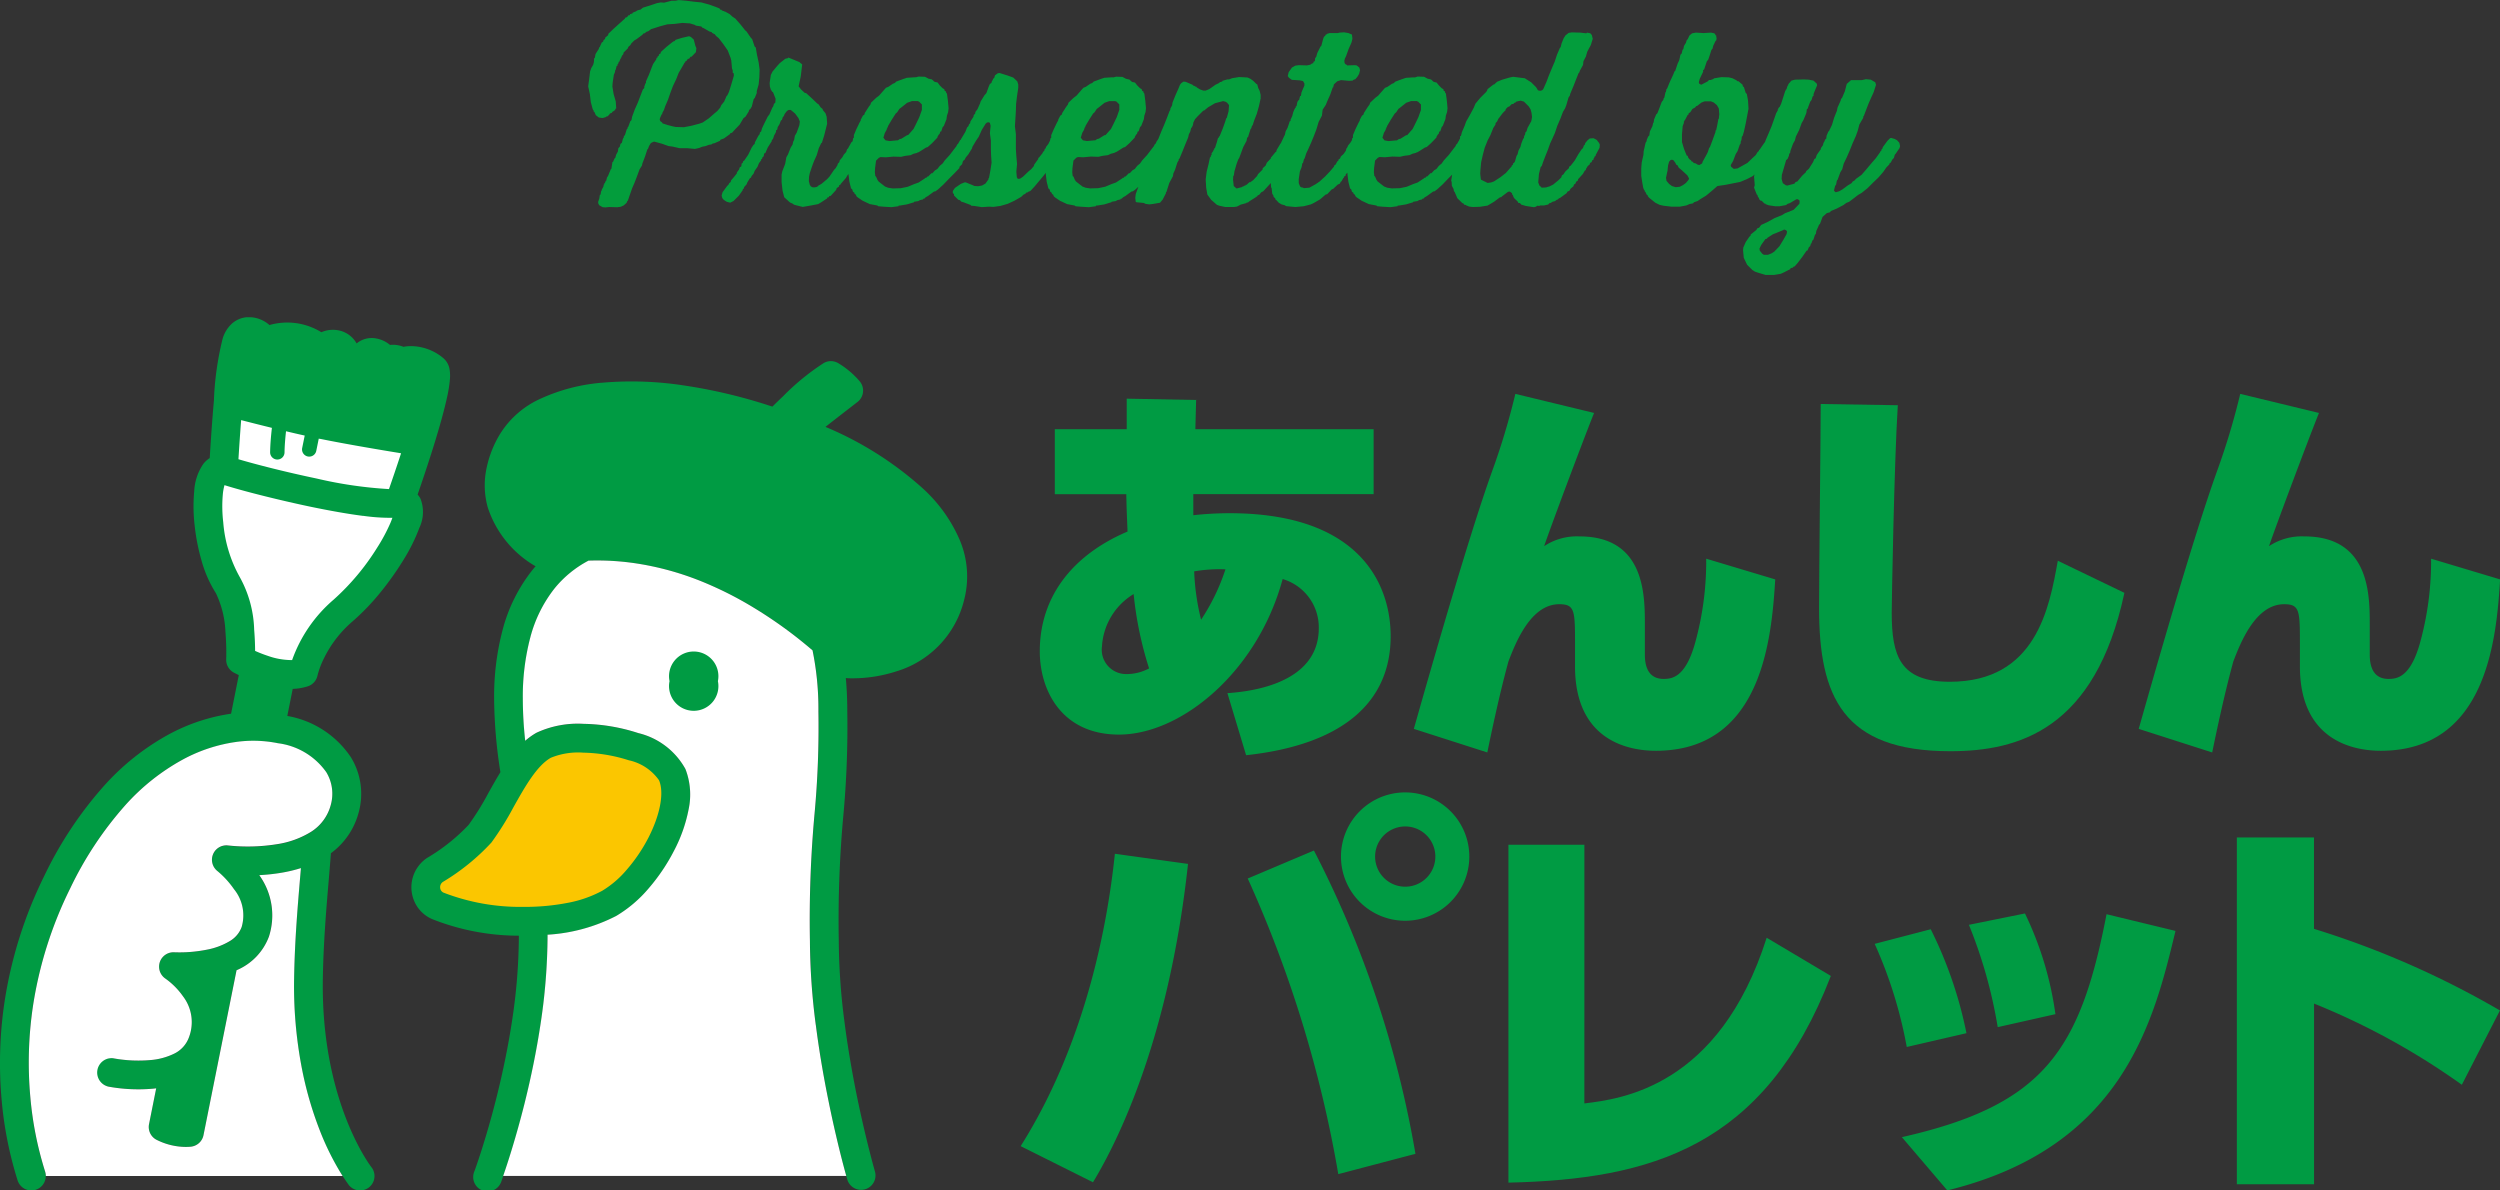
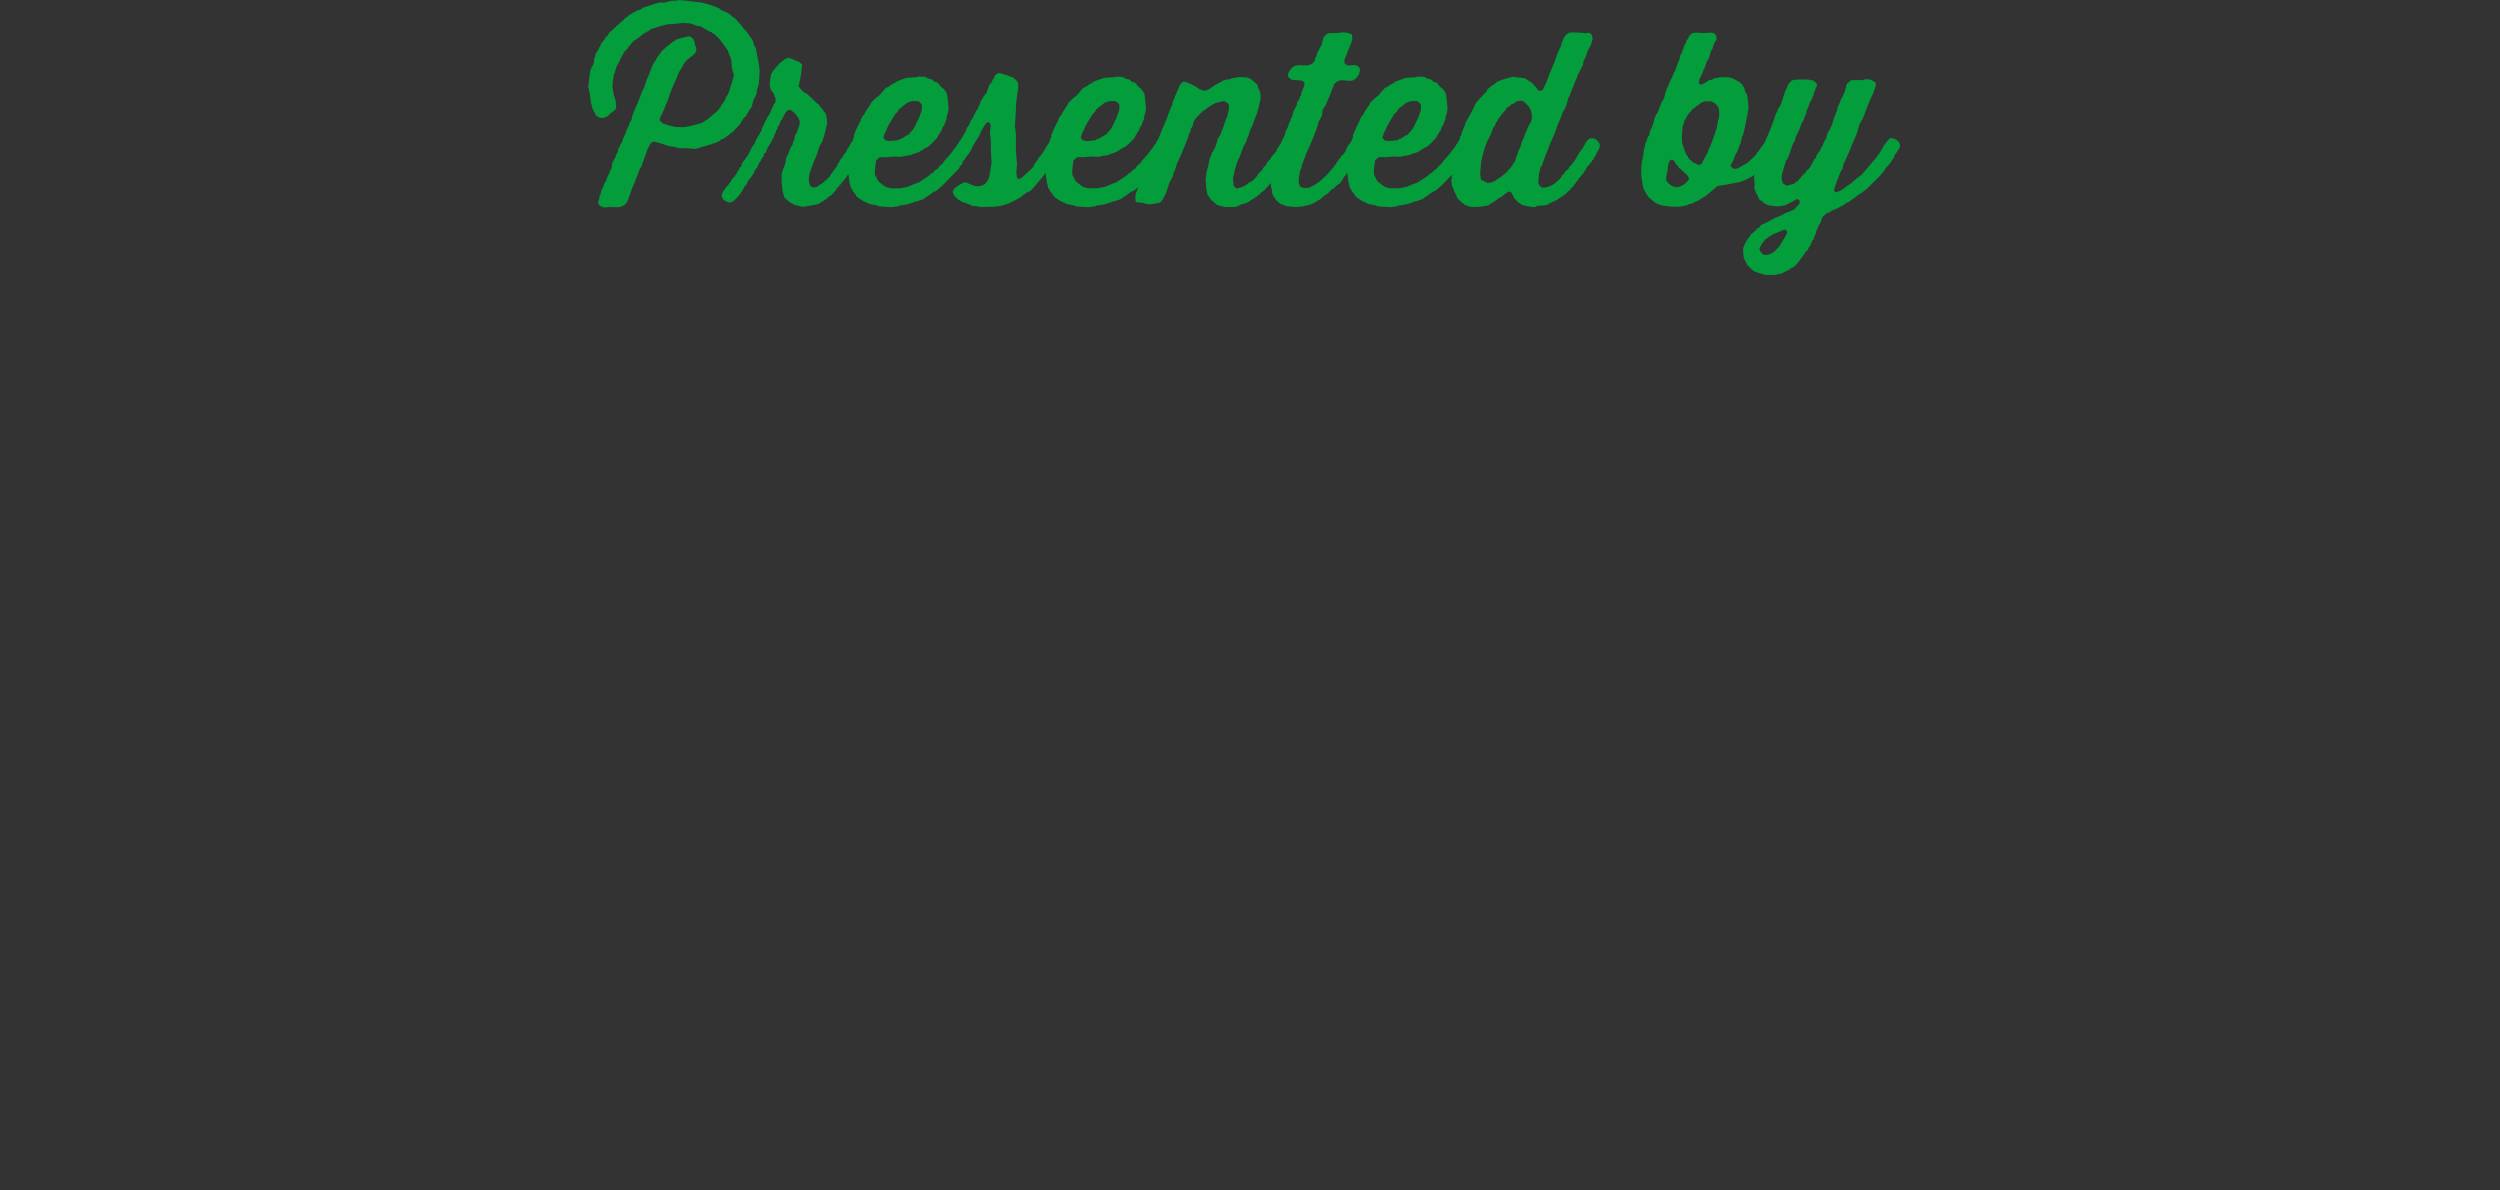
<svg xmlns="http://www.w3.org/2000/svg" width="190.903" height="90.899" viewBox="0 0 190.903 90.899">
  <rect x="0" y="0" width="190.903" height="90.899" fill="#333333" stroke="none" />
  <defs>
    <style>.a{fill:none;}.b{clip-path:url(#a);}.c{fill:#009b43;}.d{fill:#fbc600;}.e{fill:#fff;}.f{fill:#039d3c;}</style>
    <clipPath id="a">
-       <rect class="a" width="190.903" height="66.674" />
-     </clipPath>
+       </clipPath>
  </defs>
  <g transform="translate(-603.494 -498.929)">
    <g transform="translate(603.493 523.15)">
      <g class="b" transform="translate(0.001 0.004)">
-         <path class="c" d="M72.926,17.033a11.472,11.472,0,0,0-2.852-4.005,26.18,26.18,0,0,0-7.429-4.694c.756-.593,1.621-1.263,2.446-1.9a1.1,1.1,0,0,0,.2-1.543l-.018-.023A6.58,6.58,0,0,0,63.6,3.456a1.1,1.1,0,0,0-1.08,0A18.3,18.3,0,0,0,59.406,6c-.294.277-.569.546-.813.787a40.05,40.05,0,0,0-6.768-1.618,26.2,26.2,0,0,0-6.117-.217,13.965,13.965,0,0,0-4.829,1.235,7.013,7.013,0,0,0-3.148,2.8,8.214,8.214,0,0,0-1.041,2.932,6.274,6.274,0,0,0,.165,2.552A8.089,8.089,0,0,0,40.4,18.914a.966.966,0,0,0,.117.057c-.09.1-.179.21-.266.316A12.379,12.379,0,0,0,38,23.812a19.908,19.908,0,0,0-.655,5.277,37.261,37.261,0,0,0,.48,5.614c-.317.516-.617,1.052-.915,1.583a20.786,20.786,0,0,1-1.513,2.44,14.4,14.4,0,0,1-3.17,2.523,2.692,2.692,0,0,0-.747,3.733l.009.014a2.629,2.629,0,0,0,1.115.921,17.978,17.978,0,0,0,6.63,1.271v.063a43.591,43.591,0,0,1-.523,6.454c-.281,1.85-.672,3.787-1.164,5.754-.839,3.362-1.692,5.676-1.7,5.7a1.1,1.1,0,1,0,2.018.875.925.925,0,0,0,.042-.111q1.03-2.9,1.766-5.9c.509-2.036.916-4.046,1.209-5.968a45.657,45.657,0,0,0,.552-6.8v-.136a13.106,13.106,0,0,0,5.248-1.437,9.808,9.808,0,0,0,2.463-2.094,14.644,14.644,0,0,0,1.939-2.87,11.473,11.473,0,0,0,1.115-3.163,5.407,5.407,0,0,0-.236-3.086,5.591,5.591,0,0,0-3.592-2.743,14.2,14.2,0,0,0-4.167-.708,7.513,7.513,0,0,0-3.616.677,5.239,5.239,0,0,0-.858.616,29.941,29.941,0,0,1-.184-3.216,17.713,17.713,0,0,1,.576-4.691,10.2,10.2,0,0,1,1.846-3.729,8.368,8.368,0,0,1,2.6-2.126h.049a19.945,19.945,0,0,1,3.684.23,22.179,22.179,0,0,1,4.619,1.248,27.728,27.728,0,0,1,4.277,2.128A33.5,33.5,0,0,1,60.566,24.5c.4.318.774.623,1.1.906a22.244,22.244,0,0,1,.448,4.662,71.654,71.654,0,0,1-.3,7.87,89.307,89.307,0,0,0-.349,9.654,51.376,51.376,0,0,0,.45,6.431c.237,1.86.567,3.831.982,5.864.7,3.46,1.4,5.863,1.43,5.965a1.1,1.1,0,0,0,2.11-.614c-.006-.024-.7-2.435-1.392-5.81-.4-1.977-.723-3.893-.952-5.7a49.252,49.252,0,0,1-.43-6.142A87.691,87.691,0,0,1,64,38.136a73.524,73.524,0,0,0,.313-8.07q0-1.33-.113-2.554c.028,0,.058.008.086.01s.175.013.429.013A10.946,10.946,0,0,0,68.067,27a7.556,7.556,0,0,0,5.17-5.46,7.11,7.11,0,0,0-.31-4.5" transform="translate(0.387 0.038)" />
        <path class="d" d="M47.634,33.434a12.163,12.163,0,0,0-3.5-.592,5.5,5.5,0,0,0-2.488.391c-1.074.611-1.975,2.213-2.845,3.763a22.62,22.62,0,0,1-1.691,2.71,16.681,16.681,0,0,1-3.695,3,.483.483,0,0,0-.217.453.434.434,0,0,0,.262.374,16.246,16.246,0,0,0,6.1,1.085h.048a16.965,16.965,0,0,0,3.287-.3,9.042,9.042,0,0,0,2.67-.925,7.576,7.576,0,0,0,1.889-1.624A12.382,12.382,0,0,0,49.1,39.337c.9-1.757,1.215-3.436.812-4.384a3.8,3.8,0,0,0-2.275-1.522" transform="translate(0.414 0.407)" />
        <path class="e" d="M61.823,53.828a51.188,51.188,0,0,1-.449-6.432,89.068,89.068,0,0,1,.348-9.654,71.888,71.888,0,0,0,.3-7.869,22.244,22.244,0,0,0-.448-4.662c-.33-.284-.7-.587-1.1-.906A33.632,33.632,0,0,0,57.1,21.963a27.547,27.547,0,0,0-4.277-2.128,22.252,22.252,0,0,0-4.618-1.249,19.868,19.868,0,0,0-3.686-.229h-.048a8.342,8.342,0,0,0-2.6,2.126,10.2,10.2,0,0,0-1.846,3.729,17.707,17.707,0,0,0-.575,4.691,29.907,29.907,0,0,0,.183,3.215,5.2,5.2,0,0,1,.859-.615,7.511,7.511,0,0,1,3.616-.68,14.26,14.26,0,0,1,4.167.707,5.6,5.6,0,0,1,3.593,2.744,5.407,5.407,0,0,1,.24,3.091,11.423,11.423,0,0,1-1.119,3.159,14.581,14.581,0,0,1-1.938,2.87,9.813,9.813,0,0,1-2.464,2.094,13.126,13.126,0,0,1-5.248,1.436v.135a45.526,45.526,0,0,1-.553,6.8c-.292,1.922-.7,3.93-1.208,5.968-.678,2.7-1.348,4.713-1.628,5.518h26.2c-.212-.76-.775-2.866-1.343-5.657-.415-2.033-.745-4.005-.982-5.864" transform="translate(0.473 0.226)" />
        <path class="c" d="M54.19,27.477a1.885,1.885,0,1,1-3.693,0,1.885,1.885,0,1,1,3.693,0" transform="translate(0.63 0.312)" />
        <path class="c" d="M34.334,4.01a1.417,1.417,0,0,0-.5-.9,3.88,3.88,0,0,0-2.383-.9,3.454,3.454,0,0,0-.646.052,2.129,2.129,0,0,0-1.021-.143,2.272,2.272,0,0,0-1.052-.494,1.82,1.82,0,0,0-1.5.378l-.009-.015a2.03,2.03,0,0,0-1.3-.968,2.214,2.214,0,0,0-1.383.128A4.956,4.956,0,0,0,21.46.432,4.859,4.859,0,0,0,20.577.6a2.381,2.381,0,0,0-1.7-.6A1.963,1.963,0,0,0,17.7.5,2.527,2.527,0,0,0,17,1.649a23.02,23.02,0,0,0-.665,4.723c-.145,1.641-.256,3.336-.319,4.387a1.867,1.867,0,0,0-.5.46,4.068,4.068,0,0,0-.686,2.085,12.58,12.58,0,0,0,.031,2.568A15.755,15.755,0,0,0,15.4,18.62a9.2,9.2,0,0,0,1.086,2.452,7.5,7.5,0,0,1,.73,2.951,19.4,19.4,0,0,1,.059,2.1,1.1,1.1,0,0,0,.566,1.007c.014.008.158.086.395.2l-.589,2.948a14.282,14.282,0,0,0-4.729,1.565,18.643,18.643,0,0,0-4.959,3.927,29.386,29.386,0,0,0-4.574,6.887A32.866,32.866,0,0,0,.345,52.3a31.49,31.49,0,0,0-.2,7.673v.013a28.727,28.727,0,0,0,1.2,5.927,1.1,1.1,0,1,0,2.1-.661,26.42,26.42,0,0,1-1.132-5.706,29.368,29.368,0,0,1,.2-6.92,30.656,30.656,0,0,1,2.839-8.993,27.2,27.2,0,0,1,4.224-6.375,16.484,16.484,0,0,1,4.371-3.469,12.061,12.061,0,0,1,4.036-1.334,9.5,9.5,0,0,1,3.242.091,5.336,5.336,0,0,1,3.692,2.212,3.163,3.163,0,0,1,.344,2.5,3.467,3.467,0,0,1-1.5,2.049,6.855,6.855,0,0,1-2.6.949,14,14,0,0,1-3.731.1,1.1,1.1,0,0,0-.819,1.958,6.91,6.91,0,0,1,1.26,1.38,3.174,3.174,0,0,1,.585,2.888,2.087,2.087,0,0,1-.939,1.095A5.3,5.3,0,0,1,15.8,48.3a10.709,10.709,0,0,1-2.485.2,1.1,1.1,0,0,0-.67,2.018,5.551,5.551,0,0,1,1.333,1.345,3.243,3.243,0,0,1,.443,3.154,2.221,2.221,0,0,1-1.09,1.209,5.041,5.041,0,0,1-1.886.507A10.613,10.613,0,0,1,8.725,56.6a1.1,1.1,0,0,0-.535,2.134c.032.008.066.015.1.02a12.709,12.709,0,0,0,3.308.163c.112-.01.223-.021.331-.035l-.548,2.738a1.1,1.1,0,0,0,.547,1.178,5.006,5.006,0,0,0,2.245.556c.129,0,.258-.005.392-.017a1.1,1.1,0,0,0,.976-.88l2.517-12.593A4.487,4.487,0,0,0,20.529,47.3a5.249,5.249,0,0,0-.741-4.689,14.711,14.711,0,0,0,1.7-.183,11.349,11.349,0,0,0,1.487-.355q-.03.371-.063.75c-.191,2.263-.408,4.828-.456,7.643a32.948,32.948,0,0,0,.566,6.765,27.355,27.355,0,0,0,1.421,4.924,17.532,17.532,0,0,0,2.192,4.111A1.1,1.1,0,0,0,28.36,64.9c-.039-.049-3.864-4.994-3.707-14.4.047-2.74.259-5.266.449-7.495.06-.714.118-1.405.168-2.073a5.645,5.645,0,0,0,2.117-3.1,5.347,5.347,0,0,0-.586-4.22,7.343,7.343,0,0,0-4.861-3.161l.414-2.068a4.19,4.19,0,0,0,1.16-.2,1.1,1.1,0,0,0,.732-.825,6.574,6.574,0,0,1,.487-1.3,8.829,8.829,0,0,1,2.177-2.818,17.829,17.829,0,0,0,2.178-2.271,22.685,22.685,0,0,0,1.777-2.524A13.407,13.407,0,0,0,32.018,16.1a2.817,2.817,0,0,0,.1-2.22,1.475,1.475,0,0,0-.227-.336c.336-.971.794-2.329,1.222-3.7.473-1.521.816-2.768,1.02-3.706a9.867,9.867,0,0,0,.229-1.457,3.012,3.012,0,0,0-.026-.668" transform="translate(-0.001 -0.004)" />
-         <path class="e" d="M27.521,15.015c-1.112-.142-2.462-.378-4.016-.7-2.061-.432-4.872-1.114-6.572-1.648a3.993,3.993,0,0,0-.129.723,10.424,10.424,0,0,0,.034,2.11,10.211,10.211,0,0,0,1.269,4.2A8.767,8.767,0,0,1,19.2,23.707c.053.626.069,1.2.072,1.617a9.935,9.935,0,0,0,.961.374,5.466,5.466,0,0,0,1.864.327,10.843,10.843,0,0,1,3.173-4.618,18.21,18.21,0,0,0,3.313-3.953,13.386,13.386,0,0,0,1.025-1.912c.061-.145.108-.271.147-.382a14.711,14.711,0,0,1-2.233-.151" transform="translate(0.209 0.155)" />
        <path class="e" d="M24.415,61.75A27.365,27.365,0,0,1,23,56.827a32.959,32.959,0,0,1-.567-6.766c.047-2.815.264-5.381.456-7.643q.032-.381.063-.75a11.189,11.189,0,0,1-1.487.355,14.649,14.649,0,0,1-1.695.183,5.252,5.252,0,0,1,.741,4.689,4.492,4.492,0,0,1-2.474,2.572L15.513,62.062a1.1,1.1,0,0,1-.976.88c-.134.012-.264.017-.392.017A5,5,0,0,1,11.9,62.4a1.1,1.1,0,0,1-.546-1.178l.547-2.738c-.108.014-.218.026-.331.035a12.709,12.709,0,0,1-3.308-.163A1.1,1.1,0,0,1,8.6,56.186c.032.005.064.012.1.019a10.617,10.617,0,0,0,2.717.125,5.036,5.036,0,0,0,1.886-.507,2.221,2.221,0,0,0,1.09-1.209,3.243,3.243,0,0,0-.443-3.154,5.591,5.591,0,0,0-1.333-1.346,1.1,1.1,0,0,1,.671-2.017,10.7,10.7,0,0,0,2.484-.2,5.286,5.286,0,0,0,1.717-.636,2.087,2.087,0,0,0,.939-1.095,3.165,3.165,0,0,0-.585-2.887,6.826,6.826,0,0,0-1.26-1.38,1.1,1.1,0,0,1,.819-1.958,14.039,14.039,0,0,0,3.731-.1,6.87,6.87,0,0,0,2.6-.948,3.47,3.47,0,0,0,1.5-2.049,3.167,3.167,0,0,0-.343-2.5A5.336,5.336,0,0,0,21.2,32.133a9.5,9.5,0,0,0-3.241-.092,12.053,12.053,0,0,0-4.035,1.342,16.511,16.511,0,0,0-4.371,3.471,27.186,27.186,0,0,0-4.224,6.373A30.639,30.639,0,0,0,2.489,52.22a29.26,29.26,0,0,0-.2,6.92,26.492,26.492,0,0,0,1.133,5.707,1.113,1.113,0,0,1,.051.331H26.135a20.38,20.38,0,0,1-1.721-3.429" transform="translate(0.026 0.396)" />
        <path class="e" d="M24.23,9.2,24.1,9.172h.017l-.19.938a.549.549,0,0,1-.538.44.5.5,0,0,1-.109-.011.55.55,0,0,1-.429-.649l.193-.949c-.469-.1-.95-.215-1.427-.328-.063.574-.108,1.134-.114,1.617a.55.55,0,0,1-.55.543h-.008a.551.551,0,0,1-.542-.557c.008-.562.061-1.21.136-1.863l.031.009c-.9-.221-1.735-.432-2.38-.6-.089,1.149-.16,2.231-.206,2.988,1.368.405,3.629.983,5.954,1.469a32.182,32.182,0,0,0,5.541.81c.243-.7.578-1.676.923-2.735-1.552-.253-4.218-.7-6.175-1.1" transform="translate(0.224 0.093)" />
        <path class="c" d="M92.748,28.632c1.271-.093,6.977-.528,6.977-4.961a3.846,3.846,0,0,0-2.759-3.752c-1.922,7.1-7.752,11.877-12.5,11.877-4.4,0-6.046-3.411-6.046-6.357,0-4.154,2.482-7.349,6.7-9.147-.031-.992-.062-1.21-.093-2.853H79.568V8.476h5.491V6.145l5.3.1L90.3,8.476h13.613v4.96H90.143v1.609a25.384,25.384,0,0,1,2.76-.154c10.045,0,12.311,5.519,12.311,9.394,0,4.993-3.6,8.279-11.039,9.086Zm-7.163-7.566a5.016,5.016,0,0,0-2.417,4,1.861,1.861,0,0,0,1.6,2.093,1.772,1.772,0,0,0,.232.016,3.642,3.642,0,0,0,1.766-.433,27.7,27.7,0,0,1-1.179-5.674m7.01-1.891a11.432,11.432,0,0,0-2.387.155,17.875,17.875,0,0,0,.528,3.69,15.83,15.83,0,0,0,1.86-3.844" transform="translate(0.979 0.073)" />
        <path class="c" d="M120.394,7.24c-.775,1.922-3.38,8.868-3.813,10.171a4.509,4.509,0,0,1,2.7-.744c5.023,0,4.991,4.526,4.991,6.79v2.169c0,.465,0,1.923,1.428,1.923.681,0,1.767-.125,2.512-3.134a23.32,23.32,0,0,0,.744-6.046l5.271,1.581c-.28,4.558-1.025,13.086-9.118,13.086-2.047,0-6.17-.744-6.17-6.449V24.977c0-2.636,0-3.132-1.209-3.132-2.171,0-3.318,2.915-3.876,4.372-.682,2.482-1.3,5.426-1.613,6.947l-5.611-1.8c3.287-11.6,5.024-17.023,5.984-19.69a53.97,53.97,0,0,0,1.768-5.891Z" transform="translate(1.332 0.069)" />
        <path class="c" d="M143.205,6.641c-.279,4.434-.465,15.007-.465,15.846,0,3.317.651,5.27,4.434,5.27,6.6,0,7.6-5.644,8.249-9.24l5.085,2.45c-2.234,10.449-8.093,12.093-13.3,12.093-8.217,0-10.016-4.186-10.016-10.947,0-2.448.125-13.363.125-15.566Z" transform="translate(1.714 0.078)" />
        <path class="c" d="M175.064,7.24c-.775,1.922-3.379,8.868-3.813,10.171a4.509,4.509,0,0,1,2.7-.744c5.023,0,4.991,4.526,4.991,6.79v2.169c0,.465,0,1.923,1.428,1.923.681,0,1.767-.125,2.512-3.134a23.322,23.322,0,0,0,.744-6.046l5.271,1.581c-.28,4.558-1.025,13.086-9.118,13.086-2.047,0-6.17-.744-6.17-6.449V24.977c0-2.636,0-3.132-1.209-3.132-2.171,0-3.318,2.915-3.876,4.372-.682,2.482-1.3,5.426-1.613,6.947l-5.611-1.8c3.287-11.6,5.024-17.023,5.984-19.69a53.97,53.97,0,0,0,1.768-5.891Z" transform="translate(2.015 0.069)" />
        <path class="c" d="M89.757,41.3c-1.4,12.931-5.149,20.838-7.257,24.311l-5.522-2.759c5.087-8.063,6.667-17.272,7.195-22.326Zm11.475,23.689a92.544,92.544,0,0,0-6.914-22.574l5.054-2.138a79.413,79.413,0,0,1,7.752,23.161ZM111.238,40.74a4.9,4.9,0,1,1-4.9-4.9,4.9,4.9,0,0,1,4.9,4.9m-7.194,0a2.3,2.3,0,1,0,4.6,0v0a2.3,2.3,0,0,0-4.6,0" transform="translate(0.961 0.444)" />
        <path class="c" d="M119.563,59.54c2.791-.341,10.294-1.24,13.922-12.651l4.9,2.915c-5.054,13.116-13.8,15.536-24.62,15.784v-25.8h5.8Z" transform="translate(1.421 0.494)" />
-         <path class="c" d="M143.836,55.165a34.018,34.018,0,0,0-2.45-7.875l4.28-1.116a31.732,31.732,0,0,1,2.728,7.937Zm-.373,6.885c10.852-2.45,13.612-6.6,15.628-17.024l5.266,1.276c-1.643,6.82-3.969,16.527-17.426,19.813Zm7.318-8.4a36.377,36.377,0,0,0-2.2-7.814l4.28-.867a25.643,25.643,0,0,1,2.326,7.689Z" transform="translate(1.767 0.559)" />
        <path class="c" d="M185.881,58.122a54.284,54.284,0,0,0-11.286-6.2v13.8H168.7V39.239h5.891v6.977a68.226,68.226,0,0,1,14.2,6.232Z" transform="translate(2.108 0.487)" />
      </g>
    </g>
    <path class="f" d="M-49.4-13.228l-.418.4-.018.109-.218.182-.018.109-.109.073-.036.127-.109.073-.145.327-.054.054-.018.091-.254.4-.054.291-.054.036-.018.291-.054.2-.145.254-.091.254-.073.6-.073.545.127.581.073.618.145.545.073.109v.073l.054.018.109.254.236.182.291.036L-50-6.471v-.036h.091l.145-.127.073-.109.145-.054.018-.054.236-.163v-.073l.073-.036v-.036l-.036-.509-.163-.563L-49.51-8.8l.018-.272.091-.618.091-.218.018-.145.036-.036.073-.291h.054l.018-.127.055-.036v-.091h.036V-10.7h.055v-.091h.036l.018-.109.055-.054v-.073h.054v-.091l.127-.163.018-.109.327-.327.036-.109.163-.145.055-.109.236-.236.182-.109.436-.327.091-.109h.073l.163-.127.127-.036.218-.163.127-.036.563-.182.545-.145.563-.036.581-.073.581.036.418.127v.036l.454.073.073.091.073.018.472.272.182.054.018.073h.091l.036.073h.073l.109.145.2.163.363.472.327.472.218.563.054.218.054.6.054.127v.182l.073.054.018.163L-40.3-9.4l-.163.545-.163.527h-.036v.091H-40.7v.073l-.091.091-.182.418-.218.272-.091.2-.218.254-.218.182-.436.381-.454.309-.254.091-.618.163-.563.109-.636-.018-.254-.054-.345-.091-.4-.127-.036-.073-.127-.091-.054-.109.018-.127.127-.291h.036l.018-.109.127-.236.091-.272.218-.509.182-.527.2-.527.236-.49.2-.509.163-.272.291-.509h.036V-10.7l.127-.091.073-.127h.091l.127-.163h.073l.327-.345.036-.309-.073-.163-.127-.49-.218-.2-.145-.054-.545.127-.472.145-.091.109h-.054l-.109.073-.454.363-.418.381-.036.127-.109.054-.018.109-.091.054v.073l-.073.036-.036.127-.236.345-.109.272-.2.527-.236.527v.127l-.036.018-.091.254v.109l-.109.109-.182.472-.2.527-.236.527-.2.545-.054.272-.091.091-.145.4-.055.054v.073l-.073.091-.127.418L-48.638-5v.073l-.073.127-.073.291-.109.091-.054.218-.109.109-.036.254-.127.236-.073.254-.055.036-.109.254-.054.036-.073.49-.054.054-.2.49-.091.145-.054.236-.055.018v.091h-.036v.073h-.054v.091h-.036l-.036.182-.127.236V-.84h-.036l-.054.291-.055.036-.036.254L-50.6.014l.018.127.073.127.254.145.218.018L-49.764.4l.618.018.272-.036.236-.109.218-.2.036-.109.054-.054.145-.418L-48-1.039l.182-.418.182-.472.2-.545.182-.291.036-.163.2-.527L-46.84-4l.054-.054.073-.2.145-.236.236-.109.6.163.509.182.291.036.563.127h.581l.581.054.327-.073.218-.091.272-.054.236-.091.218-.036.055-.054.163-.036.418-.182.054-.091.254-.091.454-.327.036-.073.127-.036.182-.2.4-.418.291-.49.163-.127.236-.381.036-.127.091-.073.109-.182.145-.563.091-.109.145-.363v-.145l.145-.509.054-.563.018-.581-.073-.545-.127-.581-.091-.545-.091-.091-.182-.545-.127-.145-.309-.454-.109-.091-.345-.436-.4-.454-.218-.145-.218-.2-.363-.2h-.073v-.036h-.091v-.036h-.073v-.054h-.091l-.091-.109-.272-.109-.509-.182-.6-.163-.545-.054-.581-.073-.6-.054-.254.054h-.291l-.563.145-.254-.018-.291.054-.545.182-.527.163-.182.145-.272.073-.055.054-.272.109-.036.073h-.073v.036h-.091l-.036.091h-.091l-.109.145-.127.036-.036.073Zm13.242,2.271-.145.036-.418.327-.2.218-.363.436-.127.254-.091.618.018.272.073.236.127.182h.036l.2.509-.018.291-.109.109-.054.182-.073.109-.218.509-.127.163-.272.545-.163.345-.073.254-.091.073-.018.127-.091.109-.272.509-.018.127-.091.073-.145.218-.254.527-.309.454-.073.036-.036.127-.091.073-.018.182-.036.054-.073.018-.073.2-.163.218v.073l-.218.272-.218.254-.036.127-.109.091-.054.109-.109.109-.345.472-.073.254.054.2.109.127.218.145.272.073.254-.127.418-.418.291-.418V-.967L-39.483-1l.036-.127.182-.2.055-.145.2-.327.091-.054.036-.109.163-.2.073-.2.218-.309.109-.272.163-.218v-.073l.073-.036.036-.127.091-.073.036-.218.091-.036.182-.418.309-.49v-.073l.091-.091.091-.272.145-.272v-.109l.091-.073.036-.182.145-.236.091-.254.091-.073.054-.182.091-.109.055-.145.182-.236.127-.073h.163l.327.272.254.345.109.272-.036.272-.2.563-.145.254-.054.309L-35.7-4.6l-.054.236-.145.236-.2.509-.127.218-.091.509-.218.563-.054.254v.581l.073.654.127.49.055.054.381.345.236.109.055.054.109.036.581.145.618-.109L-33.8.178l.218-.127.472-.309.018-.073.109-.018.036-.091h.091l.054-.054.381-.418.036-.127.182-.127.018-.109.073-.018.054-.091.381-.436.127-.218.363-.472.291-2.361-.236.127-.036.127-.091.073-.272.49-.054.036-.073.218-.182.2-.109.2-.2.236-.036.145-.109.109-.036.127-.145.236-.109.109-.345.509-.182.2-.436.363-.254.145v.054h-.091v.036l-.218.036-.145-.018-.109-.073-.073-.109-.073-.291.018-.327.055-.272.182-.545.145-.381.2-.436.163-.545.182-.381.054-.036.182-.581.218-.872-.036-.527-.091-.272-.182-.218-.055-.127L-33.6-7.2l-.163-.236-.109-.073-.418-.4-.418-.381-.127-.036-.272-.254-.182-.236.163-.763.109-.908-.218-.182-.836-.345-.036.054Zm9.7,1.453-.563.036-.272.091-.545.2-.109.109-.145.054-.345.236-.182.073-.145.163-.381.436-.218.163-.4.381-.036.127-.145.2-.291.454-.036.127-.109.073-.163.309v.054l-.109.2-.236.49-.182.436v.2l-.054.036-.073.381-.054.109-.054.272-.073.182-.018.363-.073.291-.054.581.036.545.073.6.127.509.091.073.054.182.109.073.018.091.109.073.018.091.091.091.4.272.545.254.581.109.054.054.418.036.6.036.545-.073V.287h.109L-27.022.2l.545-.163V0l.327-.054.127-.073.236-.054.018-.054h.073l.109-.109.163-.091.472-.345.109-.018.2-.145.418-.381.4-.418.418-.418.4-.418v-.091l.2-.2.073-.254.109-.073.109-.2.182-.218.291-.472.036-.2-.036-.2-.163-.2-.2-.145-.2-.054-.218.054-.145.145-.145.254-.091.091-.018.073-.182.236-.345.454-.381.418-.163.236-.218.182-.182.236-.182.109-.2.218h-.073l-.254.254h-.073l-.054.091H-25.6l-.054.054-.472.309-.309.109-.527.218-.527.109-.618.018-.345-.054-.236-.091-.49-.381-.091-.127-.109-.254-.054-.036-.036-.291.018-.327.073-.563.218-.218.127-.054.418.018.563-.054.581.018.309-.073.418-.054.236-.109.291-.073v-.036h.073l.182-.109.4-.254.127-.036.327-.291.418-.436v-.054l.109-.182.054-.036.054-.182.073-.018.109-.327.091-.091.2-.509.036-.272.091-.272.036-.291-.054-.581-.073-.545-.055-.054-.018-.109-.091-.036L-24.17-8.6l-.127-.073-.218-.218-.163-.218-.236-.054-.2-.182-.254-.054-.272-.145-.49-.018-.182.054Zm.309,1.835.054.018.218.218v.418l-.2.563-.254.527-.182.363-.418.472H-27l-.436.272-.145.036-.127.091h-.073l-.563.054-.309-.054-.163-.2.109-.363.145-.254v-.073h.036v-.091h.036l.036-.127.291-.49.291-.454.109-.091.163-.254.145-.109L-27-7.561l.363-.127h.454Zm7.575,5.885-.054-.091-.036-.436.054-.581-.054-.581-.036-.563V-5.181l-.073-.581.036-.563.036-.6.018-.545.073-.618.091-.6v-.272l-.073-.236-.309-.291-.454-.163-.581-.182-.145.018-.218.163v.073h-.036v.091l-.109.109-.036.127h-.036l-.054.182L-20.682-9l-.073.163-.2.545-.145.163-.291.472-.036.127-.2.454-.163.218-.018.127-.109.109-.018.127-.236.363L-22.19-6l-.091.091-.036.127-.109.109-.127.327-.327.545-.036.127.036.218.109.073v.073l.236.145.254.036.254-.054.291-.49.2-.291.236-.527.291-.472.109-.091.145-.018.073.054.054.218-.054.563.073.563v.581l.018.563.036.545-.091.6-.109.581h-.036v.091l-.236.327-.254.145-.291.054-.291-.018-.163-.073-.49-.2h-.109l-.272.109-.454.309-.163.236v.145l.091.109v.091l.327.327.127.036.109.109.182.054.527.2.036.054.236.018.581.091.545-.036.327.018.545-.073.563-.163.509-.236.509-.291.218-.2.091-.018.073-.109h.091l.054-.054.182-.073.291-.309L-16.577-2l.309-.418h.036v-.073h.036v-.091l.091-.036.036-.127.2-.2.291-.4.145-.291-.454-1.2L-16-4.781l-.091.109-.127.254-.182.236-.036.127h-.054v.073h-.036v.091l-.109.091-.018.073-.291.363h-.036l-.018.109-.291.4-.036.127-.2.236-.218.182-.418.4-.218.145-.163.018Zm7.193-7.72-.563.036-.272.091-.545.2-.109.109-.145.054-.345.236-.182.073-.145.163-.381.436-.218.163-.4.381-.036.127-.145.2-.291.454-.036.127-.109.073-.163.309v.054l-.109.2-.236.49L-16-5.09v.2l-.054.036-.073.381-.054.109-.054.272-.073.182-.018.363-.073.291-.055.581.036.545.073.6.127.509.091.073.054.182.109.073.018.091.109.073.018.091.091.091.4.272.545.254.581.109.054.054.418.036.6.036.545-.073V.287h.109L-11.945.2-11.4.032V0l.327-.054.127-.073.236-.054.018-.054h.073l.109-.109.163-.091.472-.345L-9.765-.8l.2-.145.418-.381.4-.418.418-.418.4-.418v-.091l.2-.2.073-.254.109-.073.109-.2.182-.218.291-.472.036-.2-.036-.2-.163-.2-.2-.145-.2-.054-.218.054-.145.145-.145.254-.091.091-.018.073-.182.236-.345.454-.381.418-.163.236-.218.182-.182.236L-9.8-2.4l-.2.218h-.073l-.254.254H-10.4l-.054.091h-.073l-.054.054-.472.309-.309.109-.527.218-.527.109-.618.018-.345-.054-.236-.091-.49-.381-.091-.127-.109-.254-.054-.036-.036-.291.018-.327.073-.563.218-.218.127-.054.418.018.563-.054.581.018.309-.073.418-.054.236-.109.291-.073v-.036h.073l.182-.109.4-.254.127-.036.327-.291.418-.436v-.054l.109-.182.054-.036.054-.182.073-.018.109-.327.091-.091.2-.509.036-.272.091-.272.036-.291-.054-.581-.073-.545-.054-.054-.018-.109-.091-.036L-9.093-8.6l-.127-.073-.218-.218L-9.6-9.1l-.236-.054-.2-.182-.254-.054-.272-.145-.49-.018-.182.054Zm.309,1.835.054.018.218.218v.418l-.2.563-.254.527-.182.363-.418.472h-.073l-.436.272-.145.036-.127.091h-.073l-.563.054-.309-.054-.163-.2.109-.363.145-.254v-.073h.036v-.091h.036l.036-.127.291-.49.291-.454.109-.091.163-.254.145-.109.454-.363.363-.127h.454Zm9.155,6.594L-2.063-1.2l-.054-.49.018-.291h.036l.054-.345.163-.563.127-.345.073-.109.163-.436.145-.4.254-.472.036-.218.091-.109.018-.073.163-.509.054-.054.036-.145.073-.109L-.5-6.216l.2-.509.163-.581.127-.581V-8.16l-.073-.309-.109-.218-.073-.272L-.337-9l-.218-.218-.218-.163-.236-.109-.636-.036-.545.091-.236.091h-.127l-.381.109v.054h-.073v.036H-3.1l-.109.091-.236.109-.49.345-.272.109h-.182l-.254-.091L-4.9-8.741v-.036L-5.006-8.8-5.06-8.85h-.054l-.109-.091-.509-.218L-5.9-9.177l-.182.127-.091.127-.109.272-.236.527-.218.545-.036.218-.127.236L-6.913-7l-.054.073-.2.527-.218.545-.218.509-.218.545-.145.218-.163.49-.2.49-.054.054-.182.527-.054.291-.091.127-.2.545-.254.527-.2.436-.182.509-.036.291L-9.547,0l.054.036.563.054L-8.8.159-8.512.2l.291-.036.527-.091.2-.236.254-.49V-.731L-7.2-.749l.036-.127.182-.563.272-.509.036-.218.127-.272L-6.368-3l.091-.145.018-.109L-6.2-3.31l.218-.527.218-.545.218-.527.054-.236.109-.218.073-.291h.036l.091-.2.036-.2.127-.254.2-.218.436-.436h.054l.309-.254.527-.309.618-.163.2.054.109.073.145.182-.036.472-.145.527h-.036l-.073.254L-2.9-5.6l-.236.581-.073.073v.073h-.054l-.091.327-.145.454h-.054V-4l-.054.036-.018.091-.127.163v.127l-.054.054-.018.109-.054.036-.109.509-.145.581-.073.581.036.636.091.527.291.4.436.381L-3.171.3-2.7.4h.654l.236-.036.272-.145L-1.1.1l.018-.036L-.973.05-.864-.04l.49-.309V-.385H-.3L-.21-.513h.073L.044-.731.19-.8l.4-.436.381-.418.054-.127.127-.073.091-.182.073-.036.091-.2.654-.945.145-.272.4-.781L2.478-4.6l-.109-.018L2.3-4.709l-.272-.109H1.788l-.182.182-.054.145L1.5-4.436l-.291.49-.018.109-.073.054-.345.418v.054l-.309.327-.091.218-.218.2-.018.109-.345.345-.073.145-.291.309-.218.163H-.864l-.218.2h-.073v.054h-.091V-1.2h-.073v.036h-.091v.036l-.418.109L-1.9-1.039Zm8.865-11.7-.254-.109-.327-.054-.345.018-.127.036H5.258l-.236.073v.054H4.949l-.018.073-.109.091-.054.145-.145.545-.054.036-.254.509-.073.272-.091.127-.018.218-.091.036L4-10.576l-.091.018-.127.091-.254.054-.618-.018-.272.036-.254.145L2.133-9.9,2.061-9.6l.091.127.218.163.6.036.254.054.109.182v.163l-.218.509-.054.291H3.005l-.073.291-.091.073-.054.127-.054.291H2.678v.073l-.091.127-.109.254-.073.291-.127.272v.091l-.091.073v.054l-.145.418L1.9-5.381l-.054.254-.073.145-.236.509L1.5-4.255H1.443v.091H1.407l-.036.218-.182.563L.971-2.82l-.145.454v.145l-.073.545.036.6H.825L.88-.6l.073.091.036.145L1.1-.276l.018.109h.036L1.37.069,1.588.2l.272.073L1.9.323l.109.018L2.642.4,3.278.341,3.823.2,4.059.087l.472-.272.418-.363.127-.036.345-.363L5.53-.985l.345-.327.163-.073.073-.145.054-.036.145-.254h.036v-.091l.127-.073.018-.109.254-.272L7.11-2.8l.036-.218.091-.109.054-.182.127-.073v-.091l.091-.073.073-.145L7.8-3.964l.073-.254-.018-.272-.127-.236-.272-.127h-.2L7-4.763l-.145.236-.218.272v.091H6.584v.073H6.547l-.054.2-.163.236-.218.2-.054.145-.127.091v.073l-.091.073-.127.236-.091.054-.036.109-.309.363-.363.381-.418.381-.291.2-.49.272L3.3-1.039l-.109-.054H3.114l-.109-.073L2.9-1.421V-1.73l.091-.6.127-.309.054-.291.054-.036L3.3-3.256,3.35-3.31l.127-.4L3.6-3.964l.236-.527.218-.527.2-.527.163-.545.254-.49.054-.454L4.967-7.4l.109-.272L5.312-8.2l.182-.527H5.53l.054-.236L5.839-9.2l.291-.091.6.054L7-9.25l.127-.091H7.2l.163-.182.145-.236.073-.291-.054-.2-.2-.163-.145-.018-.6.018v-.036L6.475-10.5,6.4-10.594l-.018-.163.036-.163.109-.236.182-.509.218-.49L7-12.447l-.036-.309Zm-5.5,9.755h.073v.127H1.443Zm.163.327L1.57-2.8ZM11.652-9.5l-.563.036-.272.091-.545.2-.109.109-.145.054-.345.236-.182.073-.145.163-.381.436-.218.163-.4.381-.036.127-.145.2-.291.454-.036.127-.109.073-.163.309v.054l-.109.2-.236.49-.182.436v.2l-.054.036-.073.381-.054.109L6.8-4.091l-.073.182-.018.363-.073.291-.054.581.036.545.073.6.127.509.091.073.054.182.109.073L7.092-.6,7.2-.531l.018.091.091.091.4.272.545.254.581.109.054.054.418.036.6.036.545-.073V.287h.109L11.089.2l.545-.163V0l.327-.054.127-.073.236-.054.018-.054h.073l.109-.109.163-.091.472-.345L13.268-.8l.2-.145.418-.381.4-.418.418-.418.4-.418v-.091l.2-.2.073-.254.109-.073.109-.2.182-.218.291-.472.036-.2-.036-.2-.163-.2-.2-.145-.2-.054-.218.054-.145.145-.145.254-.091.091-.018.073-.182.236-.345.454-.381.418-.163.236-.218.182-.182.236-.182.109-.2.218H12.96l-.254.254h-.073l-.054.091h-.073l-.054.054-.472.309-.309.109-.527.218-.527.109L10-1.021l-.345-.054-.236-.091-.49-.381-.091-.127L8.727-1.93l-.054-.036-.036-.291.018-.327.073-.563.218-.218.127-.054L9.49-3.4l.563-.054.581.018.309-.073.418-.054.236-.109.291-.073v-.036h.073l.182-.109.4-.254.127-.036L13-4.473l.418-.436v-.054l.109-.182.054-.036.054-.182.073-.018.109-.327L13.9-5.8l.2-.509.036-.272.091-.272.036-.291-.054-.581-.073-.545-.054-.054-.018-.109-.091-.036L13.941-8.6l-.127-.073L13.6-8.887,13.432-9.1,13.2-9.159,13-9.341,12.742-9.4l-.272-.145-.49-.018L11.8-9.5Zm.309,1.835.054.018.218.218v.418l-.2.563-.254.527-.182.363-.418.472h-.073l-.436.272-.145.036-.127.091h-.073l-.563.054-.309-.054-.163-.2L9.4-5.254l.145-.254v-.073h.036v-.091h.036L9.654-5.8l.291-.49.291-.454.109-.091.163-.254.145-.109.454-.363.363-.127h.454Zm-4.4,3.688L7.6-4.364h.127l.127.054-.2.345-.091.018ZM7.855-4l.036-.073ZM21.425-1.112l-.145-.127-.091-.236.054-.654.127-.509.091-.109.091-.272.182-.472.182-.454.182-.509.127-.272.236-.527.182-.545.236-.545.2-.527.163-.272.091-.236L23.5-7.96l.109-.163.018-.109.236-.563.4-1.017.054-.054.054-.145.236-.436.036-.291.182-.345.109-.381.272-.509.145-.472-.073-.291-.109-.127-.254-.054-.054.054-.454-.054-.654-.018-.236.036-.236.182-.145.218-.163.4-.073.291-.054.054-.218.509-.182.545-.218.509-.218.527-.2.527L21.57-8.6l-.091.091-.145.036-.163-.036-.145-.236-.381-.381-.49-.309-.309-.036-.581-.073-.254.054-.563.163-.4.163-.218.2-.073.018-.436.345-.054.145-.091.109-.418.418-.363.436-.127.309-.291.545-.291.509-.109.309-.218.509-.073.291H15.23l-.018.2-.054.091-.127.509-.145.563-.127.581-.091.309-.036.581L14.54-1.6l.036.073.018.309.127.236.036.2h.036l.218.509L15.394.1,15.5.141l.018.073.163.036V.287h.091V.323h.073l.018.036L16.193.4l.545-.018.581-.091L17.81,0l.436-.327.127-.036.054-.054.454-.345.145-.018.163.127.018.109.054.054.036.127.091.127.218.2.073.127h.091l.109.091V.214l.381.109.6.091.145-.036L21.116.3l.145.018.073-.036h.291l.327-.073.073-.091.127-.036L22.278,0l.2-.054.109-.091L22.7-.186l.036-.054.145-.073.472-.345L23.441-.8l.109-.018L23.659-1l.218-.182.036-.127L24.04-1.4l.036-.127L24.2-1.6l.036-.127.363-.4.145-.254.073-.036.018-.091.145-.236.127-.091.036-.127.127-.073.036-.127L25.4-3.2l.018-.109.054-.054v-.073l.091-.054.018-.091.291-.545.018-.236-.054-.127-.182-.236-.236-.127-.291.018-.163.127-.182.218-.036.127-.091.091V-4.2h-.036v.091l-.109.091-.254.381-.272.472-.309.4-.127.091-.018.109-.272.254-.145.218L23-2.02l-.054.163-.2.2-.418.345-.254.127-.291.091-.345.018Zm-3.633-.436-.2.073-.272.036-.509-.254-.054-.454.018-.291.054-.581.127-.563.145-.545.218-.545.218-.418.218-.545.163-.254.018-.127.109-.109.091-.2.345-.454L18.7-7V-7.07l.163-.163.127-.054.163-.163.163-.036.036-.073h.073l.091-.091.327-.073.254.073.363.363.145.236.073.272.036.309-.054.309-.291.527-.073.254-.091.091-.018.145-.073.127L20.1-4.89l-.073.109-.127.327-.073.272-.145.272-.073.291-.073.109-.127.436-.073.109-.073.036v.091l-.109.091v.073l-.054.036-.381.436-.418.327-.472.309Zm15.676-7.52-.018-.073.073-.254.254-.527v-.127l.091-.073.018-.073.182-.545.091-.091.073-.2.182-.563L34.5-11.7l.054-.218.182-.381h.036l.036-.145-.036-.272h-.054L34.7-12.81l-.073-.054-.236-.054-.581.036-.581-.036-.291.054-.2.163-.127.272-.091.109-.054.182-.145.236-.054.254-.054.036-.073.291-.091.091-.091.418-.127.272-.182.545-.054.036-.109.272-.254.545-.2.49-.054.054-.036.2-.036.036-.091.418-.054.054-.018.109-.127.163-.163.436-.163.418-.091.091-.163.381L30-6.053l-.036.036-.054.236-.2.418-.036.291-.091.091-.109.254-.018.127-.054.054-.036.127-.127.563-.018.272L29.09-3l-.036.472v.545l.091.581.073.4h.036v.091h.054v.091l.091.109.054.145.091.073.018.073.091.109.472.381.327.163L30.743.3l.618.073H32l.49-.091.254-.109L33,.123l.091-.091.272-.091.182-.127.472-.291.436-.363.418-.363.618-.091.545-.109.563-.109.527-.218.49-.254.036-.073.127-.036.2-.182.109-.018.345-.436.345-2.107-.109.054-.272.363-.309.454h-.036l-.018.091-.091.073-.145.236-.218.2-.418.4L36.9-2.82l-.49.272-.291.036-.2-.163L35.884-2.8l.182-.309.2-.527.145-.236.182-.527h.036l.036-.254.036-.036.036-.291.054-.036.109-.363.127-.581.109-.563.109-.581-.036-.618-.091-.509-.091-.091L36.9-8.741l-.091-.091-.018-.109L36.483-9.2l-.109-.018-.036-.054-.327-.163L35.739-9.5l-.563-.018-.563.091-.054.054-.2.073h-.127l-.109.109-.49.254-.145-.073Zm.2,6.158-.182.109-.127-.036-.145-.091-.163-.036L33-3.056h-.073l-.091-.127-.109-.073-.091-.127L32.6-3.51l-.073-.018-.2-.49-.163-.545v-.581l.054-.636.091-.236v-.127h.036v-.073h.036l.218-.418.073-.036v-.091l.127-.073.163-.254.2-.109.091-.109.073-.018.327-.254.236-.091h.49l.218.091.236.2.145.254.036.436-.036.345-.036.036-.073.4-.091.436-.054.036v.109l-.054.145-.163.454-.2.527-.073.109L34.14-3.8l-.109.218-.291.527-.036.127Zm-2.6.436.036-.309.073-.272.091-.109.127-.054.127.054.145.2.054.127.091.036.109.2.218.182.436.4.127.236-.036.109-.2.236-.218.163L32-1.148l-.309.036L31.4-1.2l-.218-.163-.2-.236-.036-.236.127-.6ZM43.822-.8l-.054-.054.091-.363.073-.091.054-.291.073-.109.2-.545.145-.236.109-.418.236-.49.236-.545.218-.545.236-.527.145-.4.127-.49L46-6.4l.018-.127.036-.036.2-.527.163-.418.182-.418.2-.436.182-.563-.054-.2-.345-.2-.363-.036-.327.073h-.817L44.748-9l-.145.563-.218.509-.073.073-.036.145-.236.527L44-6.961l-.218.545-.163.545-.236.49H43.35l-.145.345-.018.2-.109.109-.018.091-.091.145-.036.163-.163.236v.073l-.309.436-.091.272-.091.036-.109.254-.309.49-.218.2-.018.073L41.352-2l-.381.454-.127.036-.091.127-.545.145L40.1-1.257l-.236-.163-.091-.327.018-.309.327-1.126.109-.091.109-.254.018-.127.073-.091.018-.145.2-.545.145-.254.073-.291.254-.509L41.3-6l.145-.254.218-.527L41.7-7.07l.091-.073V-7.2l.163-.436.109-.145.073-.254.073-.054v-.127l.054-.145.218-.527-.018-.127-.254-.236-.363-.073-.363-.018-.69.018-.272.073-.236.272-.018.109h-.036l-.091.291H40.1v.073h-.036l-.145.454-.182.563-.109.236-.109.109v.073h-.036v.091l-.127.218-.145.418-.2.563-.218.527-.236.545-.2.545-.2.472-.073.418-.054.054-.055.182-.127.236v.145l-.054.036-.018.145-.109.563.054.636-.054.2.218.545h.036l.054.182.055.036.036.127.109.109h.073l.218.218h.073V.178l.254.091.49.073h.327L40.116.25l.109-.091L40.407.1l.49-.291h.127l.127.109-.018.236-.054.054-.381.4-.127.054-.545.218-.236.145-.545.218-.527.291-.509.236-.163.218-.127.036-.073.127L37.41,2.5v.073l-.109.109-.272.4-.182.418-.018.2.054.581.254.527.4.4.2.127.272.091.545.163h.636l.527-.091.272-.127.454-.236.018-.073.182-.036.036-.073.091-.018.236-.272.345-.454.327-.472.073-.018.109-.254.091-.073.054-.182.055-.054.054-.182.091-.091.109-.345.073-.091.036-.218.218-.49L42.7,1.7l.2-.545.327-.291.218-.054L43.55.7l.436-.182L44.494.25l.218-.163L44.93,0l.218-.163.472-.363.254-.145.454-.363.418-.418.418-.4.363-.418.254-.363L48-2.856V-2.91L48.109-3l.127-.236.109-.109.073-.254.054-.054.309-.454.036-.145-.054-.254-.182-.2L48.4-4.8l-.254-.073-.091.018-.2.2-.345.472-.054.145L47.4-4l-.018.109-.091.073v.036l-.309.436-.363.418-.363.436-.381.436-.454.327-.036.073-.182.109-.091.127-.272.163-.418.309L44.167-.8l-.254.073L43.84-.767ZM37.937-2.075l-.018.036Zm1.98,4.214.073-.018.127.054.073.091-.036.2-.236.418-.309.509-.4.418-.2.127-.272.109h-.327l-.127-.091L38.1,3.72l-.018-.145.127-.272.327-.454.127-.036.018-.054.418-.272.272-.109.527-.218Z" transform="translate(699.767 514.337)" />
  </g>
</svg>